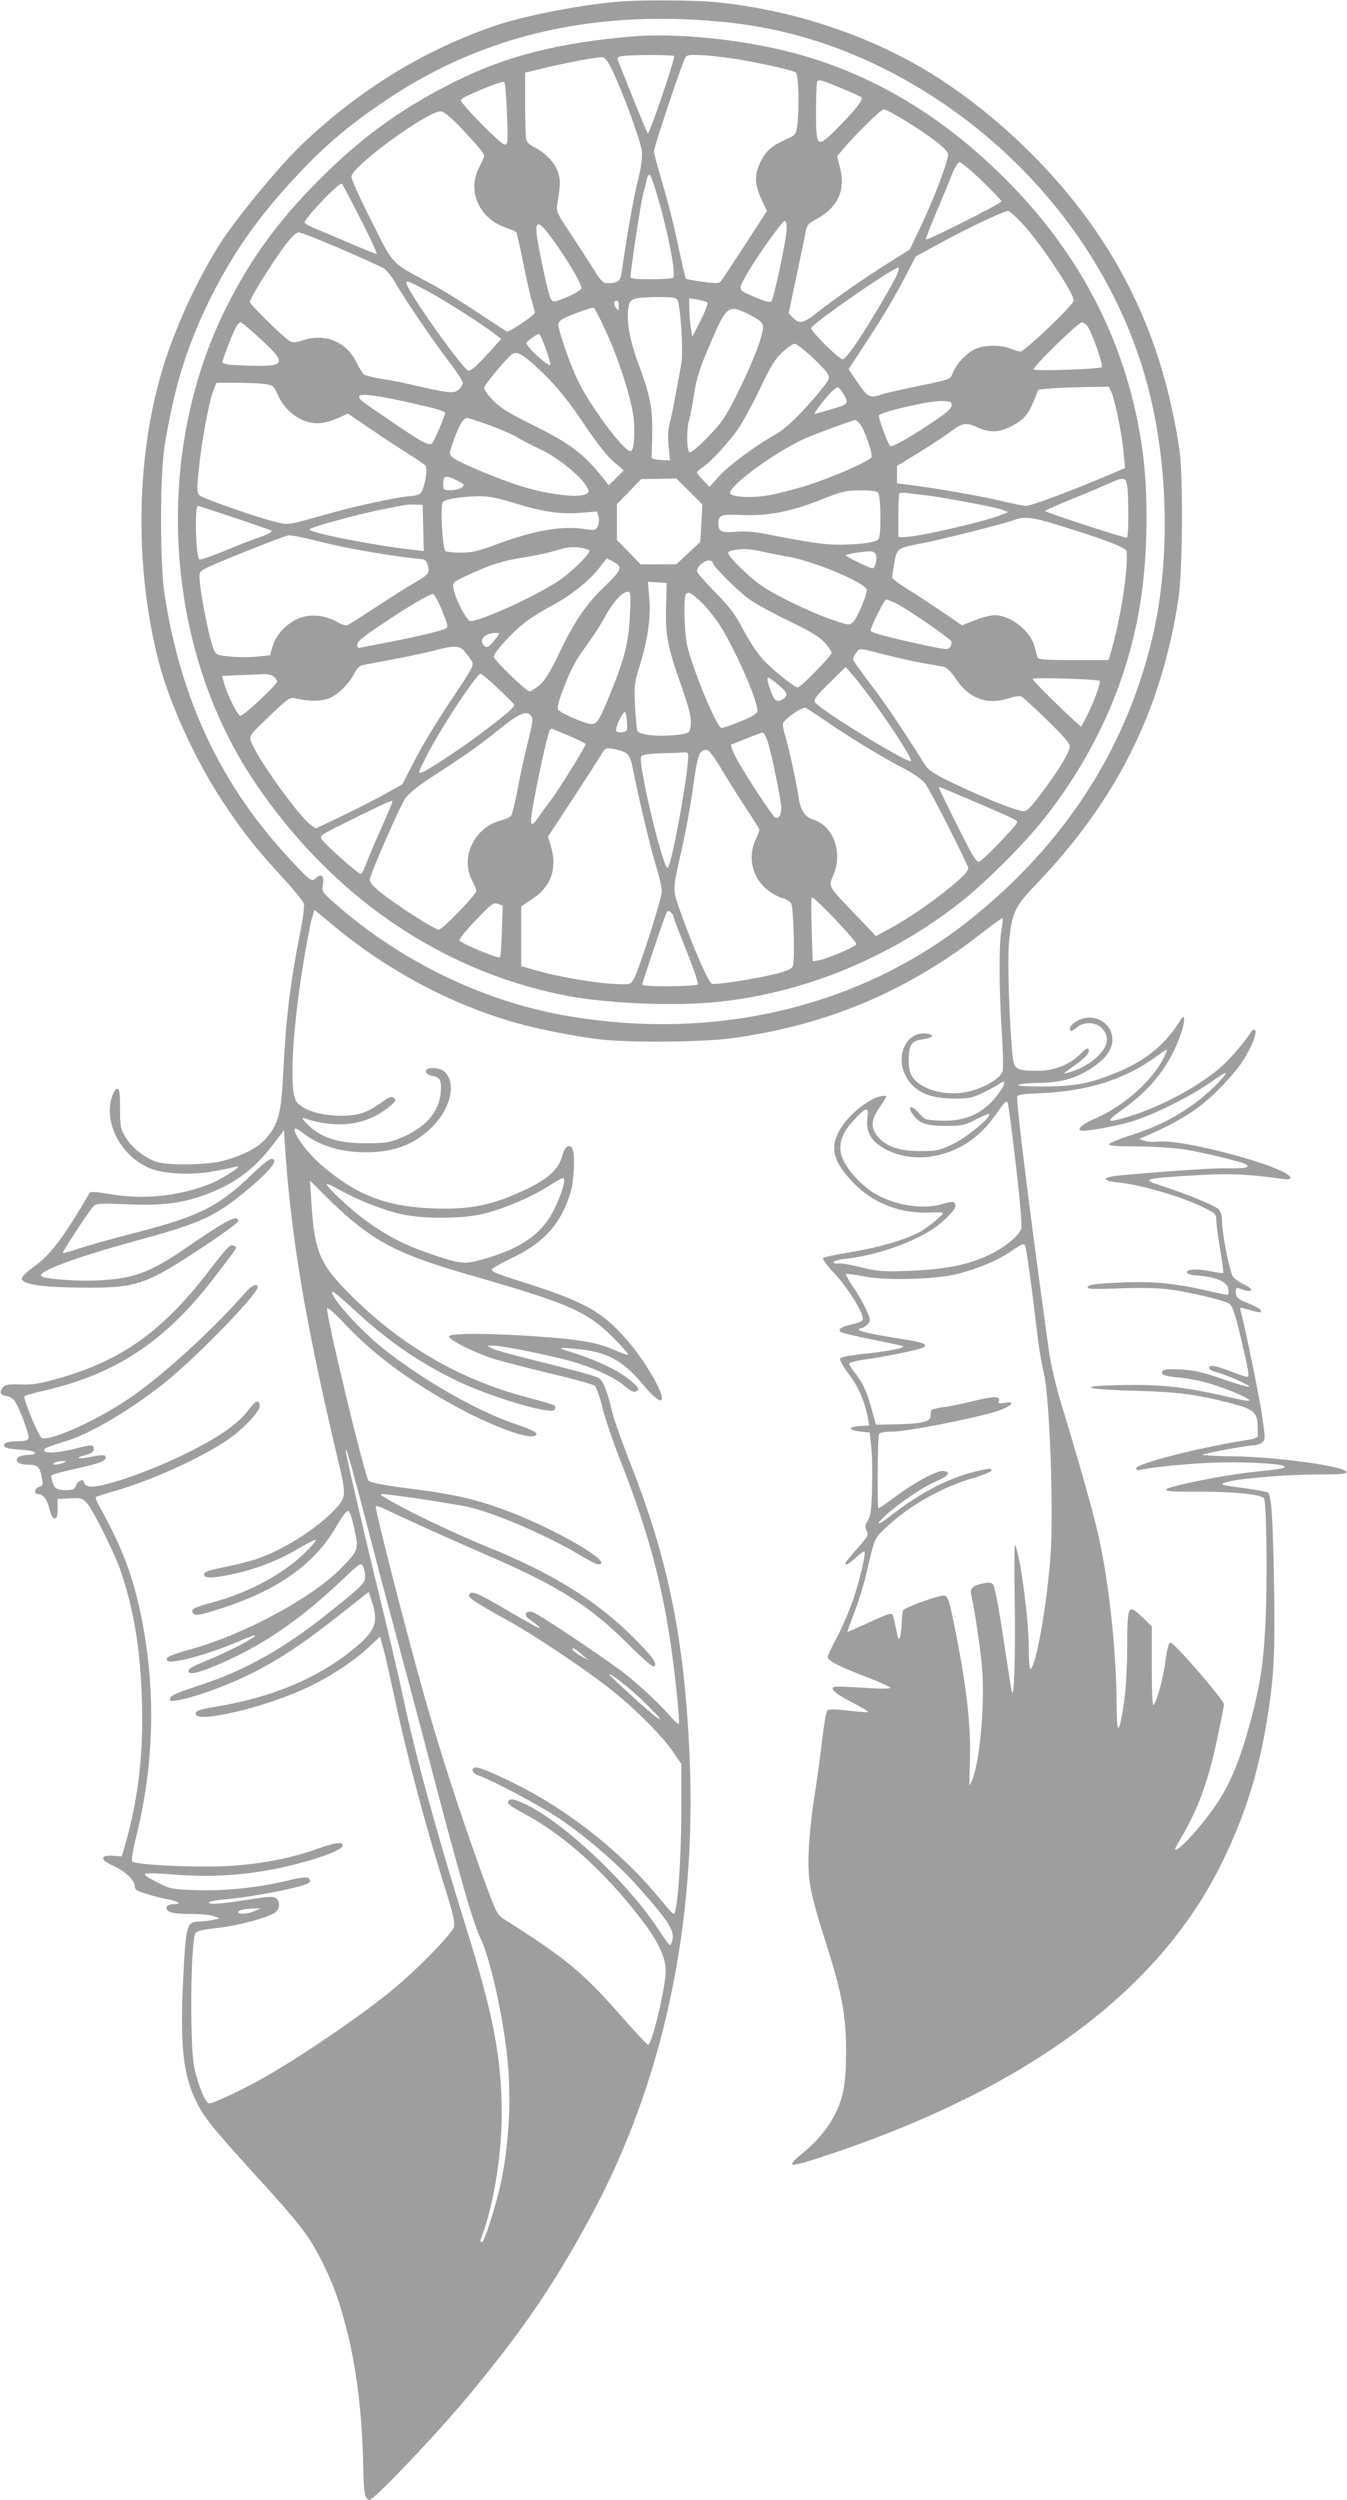
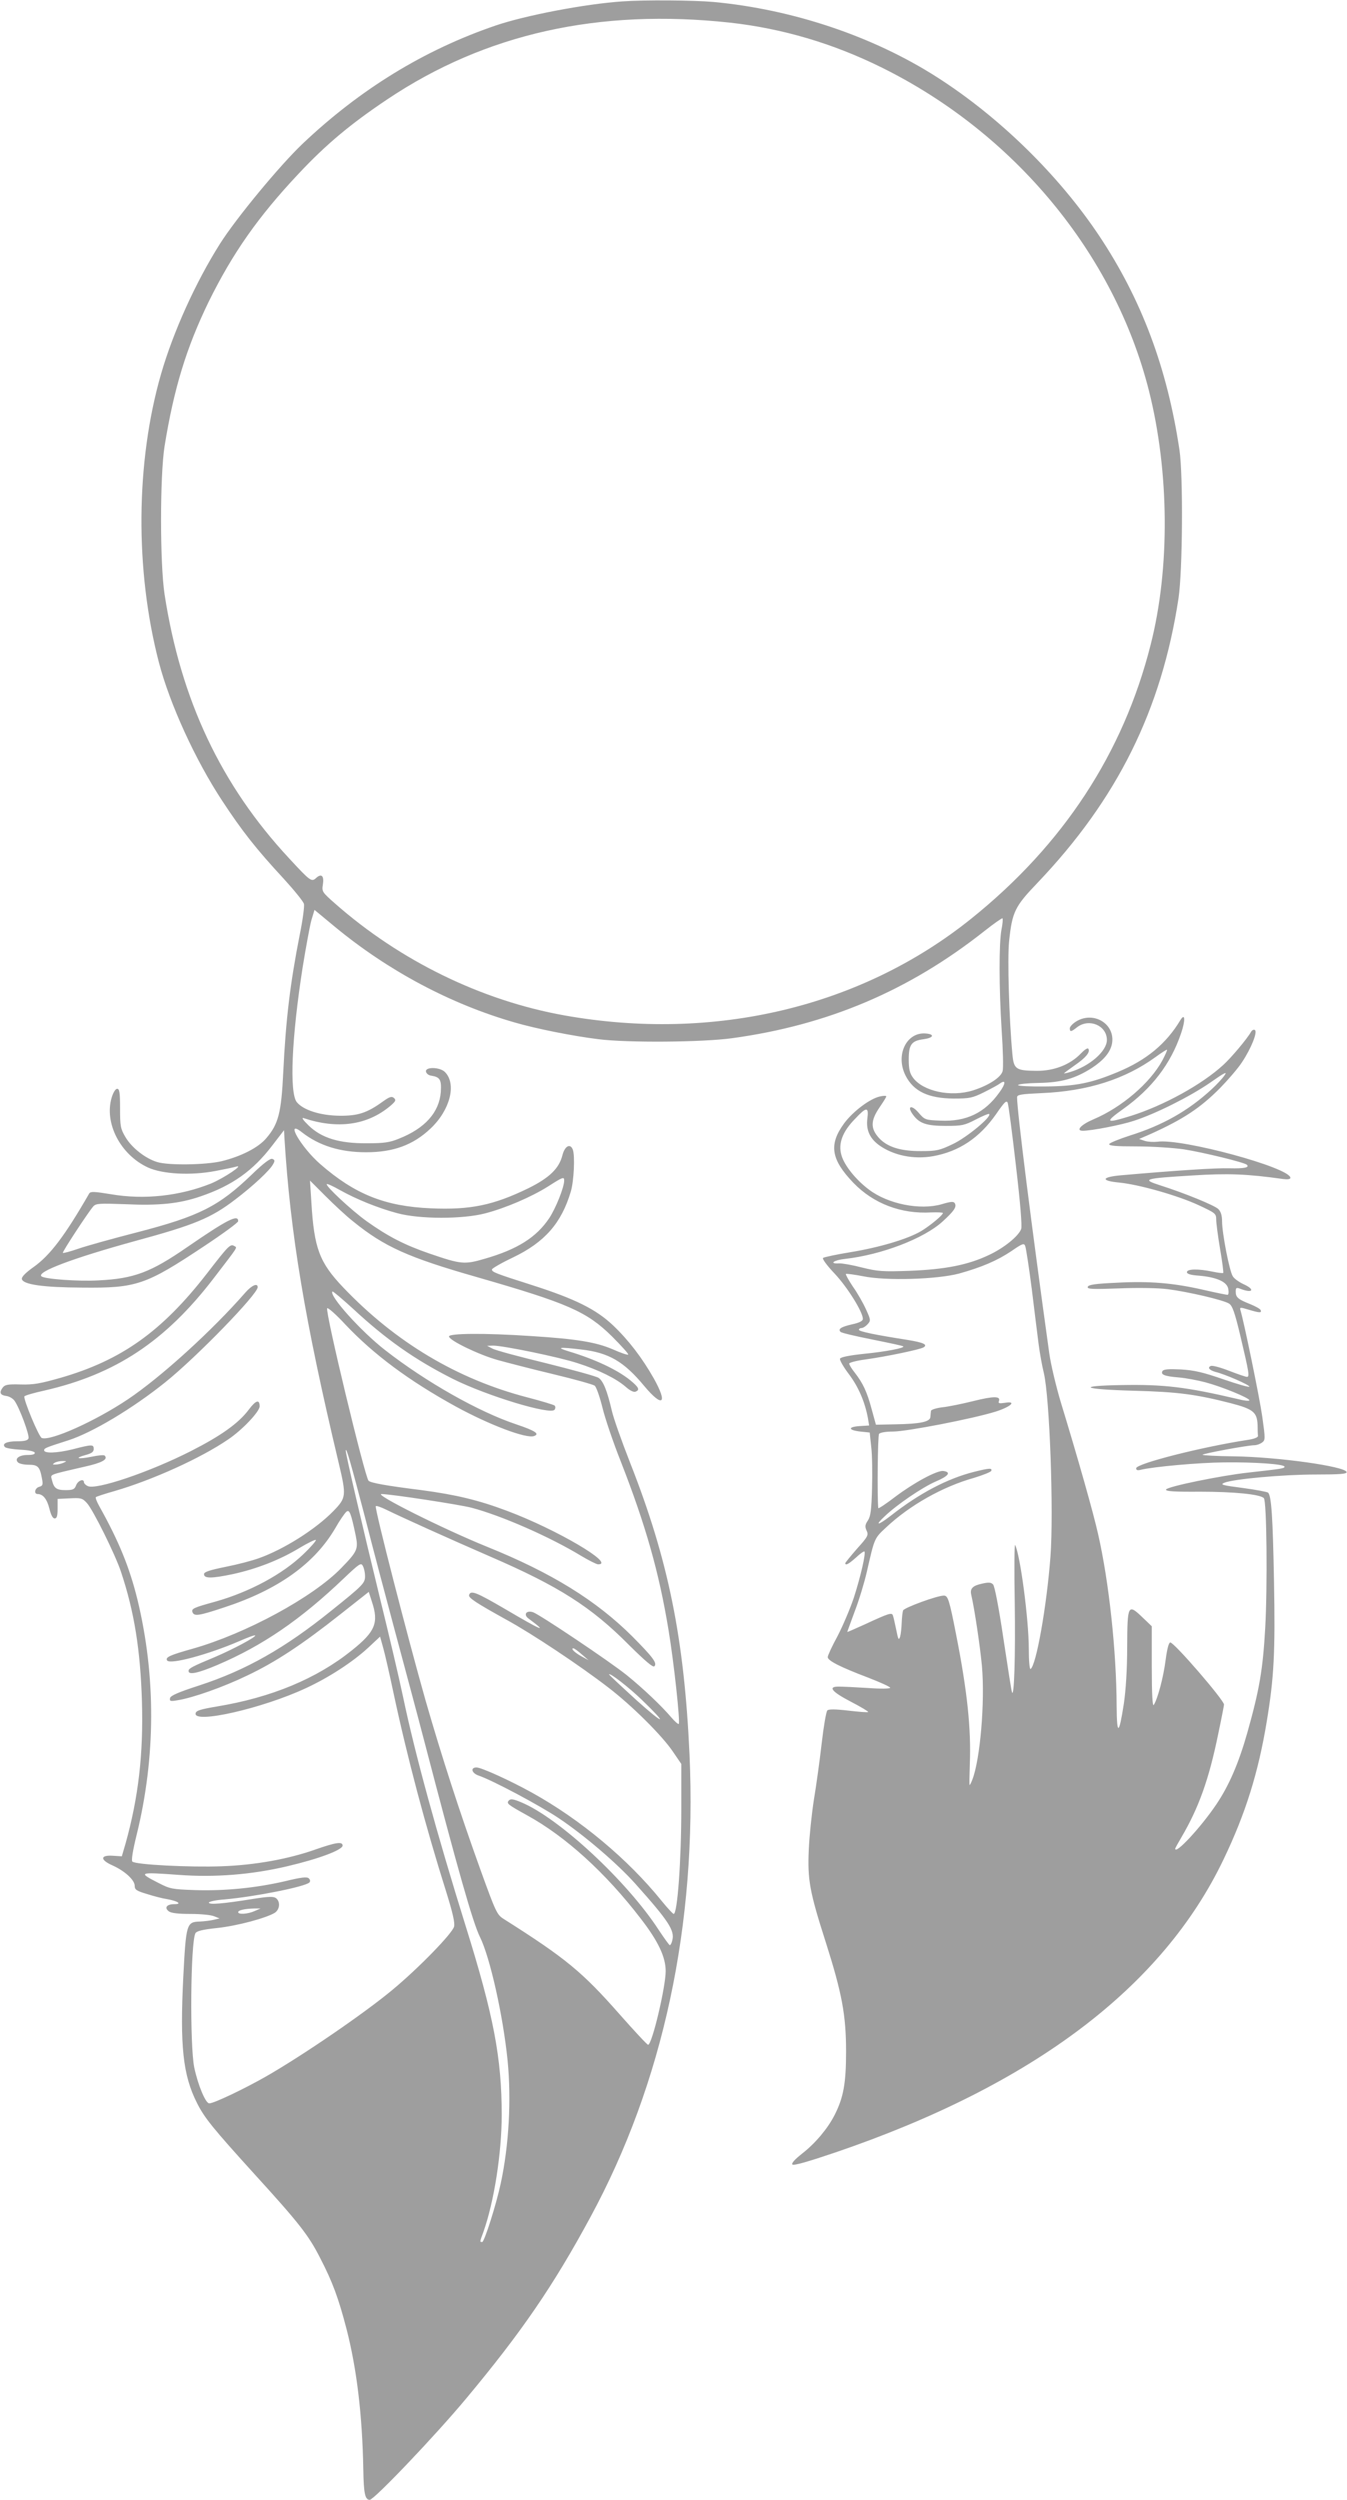
<svg xmlns="http://www.w3.org/2000/svg" version="1.0" width="690pt" height="1280pt" viewBox="0 0 690 1280" preserveAspectRatio="xMidYMid meet">
  <g transform="translate(0,1280) scale(0.1,-0.1)" fill="#9e9e9e" stroke="none">
    <path d="M3190 12793 c-193 -13 -500 -72 -652 -124 -366 -125 -695 -327 -990 -607 -118 -113 -338 -379 -421 -510 -124 -196 -239 -449 -302 -667 -130 -451 -134 -1004 -11 -1477 56 -214 187 -500 324 -708 103 -157 176 -249 314 -398 54 -59 101 -117 105 -130 3 -12 -6 -82 -21 -155 -50 -254 -72 -438 -85 -707 -10 -209 -25 -266 -87 -338 -41 -49 -131 -94 -230 -118 -82 -19 -271 -22 -329 -4 -60 18 -130 73 -162 127 -26 44 -28 56 -28 148 0 81 -3 100 -15 100 -8 0 -20 -18 -28 -45 -39 -131 45 -293 186 -358 75 -34 218 -42 345 -18 48 9 95 19 105 22 49 15 -62 -59 -127 -86 -160 -64 -342 -84 -512 -55 -86 14 -105 15 -112 4 -125 -217 -200 -316 -284 -376 -41 -29 -63 -51 -61 -62 5 -28 107 -43 308 -44 280 -3 326 13 627 213 95 63 173 120 173 127 1 37 -55 9 -260 -132 -188 -130 -273 -162 -455 -171 -106 -6 -279 7 -293 21 -24 23 162 93 482 181 302 82 387 117 511 212 91 69 178 150 194 181 10 17 9 22 -4 27 -10 4 -44 -21 -103 -78 -171 -165 -270 -215 -590 -298 -125 -32 -261 -70 -301 -84 -41 -14 -77 -24 -79 -21 -4 4 129 207 156 238 14 15 30 16 166 11 170 -8 276 3 383 40 162 55 269 131 368 261 l60 78 2 -39 c30 -490 104 -934 278 -1665 40 -169 39 -178 -28 -247 -90 -92 -252 -195 -382 -241 -33 -12 -109 -32 -170 -44 -80 -16 -110 -26 -110 -37 0 -23 38 -23 148 0 123 27 241 73 343 135 42 25 79 43 82 40 3 -3 -25 -36 -64 -73 -106 -102 -274 -193 -451 -243 -113 -31 -123 -36 -117 -54 9 -22 31 -19 161 24 278 91 464 224 571 407 22 39 48 76 56 83 16 14 24 -6 48 -121 14 -70 9 -82 -74 -167 -144 -149 -489 -336 -761 -413 -118 -33 -141 -44 -131 -60 14 -23 210 30 368 98 43 19 81 33 83 30 7 -7 -113 -71 -207 -111 -113 -47 -134 -58 -134 -70 -2 -23 47 -13 148 30 230 98 425 231 647 443 81 77 89 82 98 63 6 -11 11 -34 11 -51 0 -36 -9 -46 -170 -175 -240 -194 -440 -307 -679 -385 -108 -35 -147 -52 -150 -65 -3 -16 2 -17 38 -11 78 12 236 68 356 126 146 69 282 159 477 313 l147 116 16 -50 c36 -108 18 -153 -102 -249 -180 -145 -413 -242 -693 -288 -83 -14 -106 -21 -108 -35 -11 -55 342 25 565 129 117 54 240 134 319 207 l61 57 16 -58 c9 -31 32 -133 52 -227 72 -337 165 -687 272 -1026 32 -103 44 -155 39 -174 -9 -35 -182 -213 -316 -324 -144 -120 -457 -334 -645 -442 -112 -64 -269 -139 -293 -139 -19 0 -58 94 -77 184 -23 114 -19 639 6 687 6 11 35 19 112 27 103 11 251 51 295 78 25 17 29 55 7 74 -13 10 -35 10 -118 -3 -155 -25 -227 -31 -227 -19 0 5 35 13 78 16 158 14 414 65 437 87 5 6 5 13 -3 21 -9 9 -38 6 -124 -15 -148 -34 -307 -50 -459 -45 -116 4 -128 6 -186 36 -108 55 -104 57 101 42 186 -14 375 1 557 44 163 38 284 84 284 106 0 22 -36 16 -139 -20 -138 -49 -309 -80 -481 -86 -161 -6 -441 8 -457 24 -6 6 2 56 22 137 98 398 99 813 4 1205 -41 166 -95 298 -195 477 -13 23 -21 44 -18 47 3 3 45 17 95 31 196 57 443 169 582 264 72 48 162 143 162 170 0 37 -19 32 -55 -16 -52 -70 -142 -134 -295 -212 -214 -109 -490 -202 -531 -180 -11 5 -19 14 -19 19 0 21 -31 9 -40 -15 -8 -21 -16 -25 -54 -25 -47 0 -60 10 -70 52 -7 30 -23 24 167 68 91 20 122 38 103 57 -4 4 -34 1 -67 -6 -70 -14 -92 -8 -30 9 30 8 41 16 41 30 0 25 -7 25 -108 -1 -82 -20 -148 -22 -146 -4 1 10 11 14 124 50 124 40 329 163 495 296 159 127 475 452 475 488 0 23 -30 10 -62 -26 -171 -196 -433 -434 -603 -548 -167 -112 -397 -215 -441 -198 -15 5 -96 201 -89 213 3 5 49 18 103 30 363 83 619 252 866 574 131 171 122 156 106 166 -20 12 -29 3 -141 -142 -230 -296 -437 -443 -749 -533 -102 -29 -139 -36 -204 -34 -67 2 -81 -1 -93 -17 -18 -25 -12 -38 20 -42 15 -2 33 -13 41 -24 26 -36 78 -177 72 -193 -4 -11 -21 -15 -60 -15 -53 0 -78 -13 -60 -30 5 -5 40 -11 78 -13 42 -2 71 -8 74 -15 2 -8 -10 -12 -36 -12 -44 0 -69 -19 -50 -38 7 -7 31 -12 55 -12 47 0 57 -10 68 -71 6 -31 4 -37 -14 -42 -23 -6 -29 -37 -8 -37 27 0 48 -26 60 -75 8 -32 17 -50 27 -50 11 0 15 12 15 50 l0 50 63 3 c57 3 64 1 87 -24 31 -33 146 -265 175 -353 68 -204 99 -400 107 -661 8 -271 -18 -494 -84 -730 l-19 -65 -47 3 c-64 4 -65 -21 -2 -49 63 -28 115 -75 115 -105 0 -20 9 -26 63 -42 34 -11 80 -23 102 -26 56 -10 80 -26 38 -26 -39 0 -53 -18 -28 -37 13 -9 49 -13 111 -13 51 0 105 -5 121 -12 l28 -11 -30 -7 c-16 -4 -49 -8 -72 -9 -67 -2 -70 -11 -84 -281 -18 -356 -2 -506 70 -648 38 -76 81 -129 297 -367 226 -248 275 -311 333 -425 65 -125 95 -208 136 -365 53 -206 81 -443 86 -720 2 -123 9 -155 33 -155 22 0 336 329 495 520 281 337 443 572 634 925 374 689 548 1500 509 2371 -27 596 -109 998 -303 1491 -44 112 -87 233 -95 270 -24 103 -44 152 -68 168 -12 8 -133 41 -269 75 -136 33 -260 66 -275 75 l-27 14 31 1 c52 0 339 -59 433 -90 109 -35 198 -79 246 -121 20 -18 41 -29 50 -25 24 9 18 22 -27 59 -67 54 -180 107 -313 147 -69 21 -54 24 63 10 140 -16 218 -61 323 -188 94 -112 121 -90 48 40 -60 106 -130 197 -209 272 -87 82 -193 135 -415 206 -192 61 -205 67 -205 80 0 5 48 33 107 61 163 78 249 176 297 338 16 54 22 184 10 215 -13 33 -41 18 -53 -29 -17 -68 -67 -116 -174 -169 -179 -87 -297 -112 -500 -103 -234 10 -388 71 -566 226 -99 86 -185 235 -94 163 87 -68 195 -102 328 -102 140 0 241 37 330 121 101 95 135 229 74 290 -26 26 -102 27 -97 2 2 -10 14 -20 28 -21 44 -7 52 -21 48 -83 -8 -105 -81 -187 -216 -240 -46 -19 -77 -23 -162 -23 -143 -1 -233 27 -299 91 -28 27 -38 42 -26 38 174 -58 326 -37 444 62 28 24 31 30 19 41 -12 10 -23 6 -58 -19 -79 -57 -126 -73 -220 -72 -99 1 -187 29 -220 70 -38 49 -26 330 30 688 17 105 37 214 45 243 l16 53 105 -87 c274 -226 592 -395 919 -489 113 -33 300 -70 430 -86 148 -19 533 -16 685 5 490 67 906 243 1293 549 48 38 90 67 92 65 3 -3 1 -29 -5 -58 -13 -70 -13 -293 1 -516 7 -100 9 -193 5 -208 -8 -32 -70 -73 -151 -99 -114 -36 -258 -5 -309 66 -16 22 -21 44 -21 92 0 77 14 96 77 104 50 7 57 25 12 29 -100 10 -159 -110 -105 -216 41 -80 116 -116 246 -117 82 0 96 3 155 32 36 18 73 38 82 45 32 23 30 -1 -3 -46 -75 -105 -170 -150 -301 -144 -79 3 -81 4 -113 41 -37 43 -61 33 -28 -11 33 -45 69 -57 169 -57 83 0 95 3 153 33 35 18 66 31 68 28 14 -14 -116 -121 -186 -154 -67 -32 -83 -36 -160 -36 -108 -1 -178 21 -221 70 -41 47 -40 87 5 153 19 28 35 53 35 57 0 4 -14 4 -31 0 -51 -10 -139 -76 -185 -138 -79 -108 -68 -184 47 -304 103 -107 245 -161 399 -152 33 1 60 0 60 -3 0 -11 -67 -66 -112 -93 -68 -40 -212 -83 -358 -107 -74 -12 -139 -26 -144 -30 -5 -5 21 -40 60 -81 65 -69 144 -196 144 -231 0 -11 -18 -20 -55 -28 -57 -13 -74 -24 -59 -39 5 -5 78 -22 163 -39 85 -17 156 -32 158 -35 8 -8 -88 -27 -201 -38 -76 -8 -120 -17 -123 -25 -3 -7 18 -43 46 -80 49 -65 82 -143 97 -225 l6 -37 -48 -3 c-62 -4 -60 -21 3 -28 l48 -5 8 -75 c5 -41 6 -136 4 -211 -3 -110 -7 -142 -21 -164 -15 -22 -16 -32 -7 -52 11 -23 7 -31 -49 -93 -33 -38 -60 -71 -60 -74 0 -14 18 -4 55 29 21 20 40 33 43 31 8 -9 -19 -127 -54 -236 -19 -57 -57 -146 -84 -198 -28 -51 -50 -99 -50 -107 0 -18 62 -50 207 -105 62 -24 113 -47 113 -52 0 -5 -49 -6 -115 -1 -63 4 -129 7 -147 7 -60 1 -38 -26 60 -77 52 -27 92 -51 89 -53 -2 -3 -48 1 -101 7 -68 8 -101 8 -108 1 -6 -6 -19 -82 -29 -169 -10 -88 -28 -218 -40 -289 -11 -71 -23 -185 -26 -254 -7 -155 4 -216 87 -475 83 -261 104 -373 104 -560 0 -161 -13 -235 -59 -325 -35 -69 -99 -145 -166 -197 -38 -30 -56 -50 -50 -56 7 -7 85 16 221 62 1012 345 1675 846 1988 1501 112 233 178 444 221 706 37 222 44 356 37 718 -6 324 -13 436 -30 453 -4 4 -62 15 -129 24 -107 14 -119 17 -95 27 47 19 301 42 468 42 125 0 161 3 158 13 -10 29 -352 77 -577 80 -89 1 -161 5 -161 8 0 6 232 49 266 49 11 0 28 6 38 13 18 13 18 18 2 133 -14 99 -94 487 -112 546 -4 15 -1 15 42 2 57 -17 67 -17 62 -3 -2 7 -26 20 -53 31 -63 25 -75 35 -75 64 0 21 3 23 26 14 63 -24 74 -2 13 25 -23 11 -47 28 -54 40 -17 25 -55 221 -55 281 0 30 -6 50 -19 63 -19 19 -173 82 -299 122 -96 31 -82 35 162 50 187 12 284 8 469 -18 23 -3 37 -1 37 6 0 52 -557 203 -681 185 -19 -2 -47 -1 -64 4 l-30 10 60 26 c166 75 254 133 355 235 41 42 92 101 112 132 48 72 81 156 66 165 -6 4 -15 -1 -20 -10 -19 -34 -101 -132 -142 -169 -109 -100 -305 -208 -474 -261 -129 -40 -136 -34 -38 36 146 104 243 230 296 387 23 67 21 108 -4 67 -72 -120 -173 -204 -320 -265 -136 -57 -216 -73 -371 -74 -79 -1 -140 2 -140 7 0 5 47 10 105 11 117 2 187 22 272 76 61 40 95 80 104 124 19 101 -93 170 -183 115 -18 -11 -33 -27 -33 -35 0 -20 7 -19 37 5 62 48 153 9 153 -65 0 -58 -90 -136 -191 -165 -16 -5 -29 -7 -29 -6 0 1 25 20 55 41 57 39 81 68 70 85 -4 6 -21 -6 -39 -25 -54 -56 -136 -89 -227 -88 -105 1 -116 8 -123 85 -17 181 -26 490 -17 578 16 151 29 178 145 299 410 430 636 886 723 1458 21 142 24 625 5 758 -63 421 -194 771 -411 1097 -208 312 -513 610 -833 814 -326 208 -736 346 -1143 384 -100 9 -355 11 -465 3z m550 -109 c268 -30 526 -106 775 -229 681 -336 1193 -955 1370 -1654 105 -415 109 -912 9 -1303 -140 -554 -448 -1024 -919 -1402 -564 -453 -1317 -632 -2085 -495 -424 76 -840 279 -1173 572 -67 59 -69 62 -63 98 7 44 -7 58 -34 34 -24 -22 -29 -19 -139 100 -349 375 -555 812 -638 1352 -24 158 -24 606 0 758 48 297 112 505 226 740 123 249 253 435 462 657 139 148 264 253 454 380 502 336 1083 465 1755 392z m2214 -5314 c-63 -116 -208 -240 -352 -301 -64 -27 -94 -59 -55 -59 43 0 199 30 261 51 112 36 287 124 389 194 77 54 92 61 75 38 -11 -16 -41 -48 -65 -70 -119 -110 -251 -185 -421 -238 -55 -18 -102 -37 -104 -43 -3 -9 36 -12 138 -12 79 0 188 -7 244 -15 97 -15 311 -67 323 -79 15 -14 -13 -20 -90 -18 -70 2 -270 -11 -556 -36 -99 -9 -104 -28 -9 -37 103 -10 303 -67 408 -116 86 -40 90 -43 90 -74 0 -18 9 -86 20 -151 11 -64 18 -119 16 -122 -3 -2 -28 1 -56 7 -72 15 -130 14 -130 -3 0 -9 19 -15 63 -18 91 -8 144 -32 149 -69 3 -16 1 -29 -4 -29 -5 0 -60 11 -121 25 -156 36 -278 46 -446 37 -111 -5 -145 -10 -149 -21 -4 -12 21 -13 162 -8 95 4 202 2 247 -4 104 -13 288 -56 315 -74 17 -11 29 -45 57 -162 46 -195 49 -213 34 -213 -6 0 -47 14 -91 31 -43 17 -85 28 -93 25 -20 -8 -8 -22 24 -31 47 -11 173 -66 173 -75 0 -5 -59 12 -132 37 -104 36 -150 47 -219 51 -62 3 -88 1 -94 -8 -11 -18 9 -27 83 -33 37 -3 99 -15 137 -25 83 -22 225 -80 225 -92 0 -5 -28 -2 -62 7 -261 61 -374 75 -593 71 -237 -4 -200 -22 62 -29 226 -6 318 -18 498 -64 115 -30 134 -46 137 -111 0 -24 1 -50 2 -56 1 -8 -20 -16 -54 -21 -230 -35 -570 -121 -570 -145 0 -10 7 -12 23 -8 65 16 299 37 427 38 159 2 310 -9 310 -22 0 -9 -14 -11 -185 -30 -138 -15 -418 -72 -422 -87 -3 -9 41 -12 174 -11 172 0 308 -13 327 -33 15 -14 19 -451 7 -666 -12 -211 -29 -312 -91 -533 -45 -159 -95 -274 -160 -370 -79 -117 -210 -258 -210 -226 0 3 14 28 31 57 90 153 142 299 189 529 17 80 30 148 30 152 0 23 -255 318 -275 318 -8 0 -16 -30 -24 -89 -11 -88 -41 -201 -61 -231 -6 -10 -10 53 -10 194 l0 209 -46 44 c-76 73 -79 68 -80 -147 0 -118 -7 -224 -17 -293 -25 -162 -36 -166 -37 -12 -1 279 -39 635 -95 880 -24 108 -103 387 -191 675 -24 80 -51 193 -59 250 -92 660 -165 1241 -165 1311 0 14 18 17 128 22 234 10 425 71 582 185 30 22 57 39 58 37 2 -2 -9 -27 -24 -55z m-750 -538 c23 -195 32 -310 27 -325 -14 -37 -88 -97 -165 -133 -107 -51 -225 -74 -406 -81 -140 -5 -164 -3 -245 17 -50 13 -102 22 -117 21 -54 -3 -27 17 31 23 187 21 403 104 499 191 59 54 74 75 63 94 -6 10 -20 9 -67 -5 -110 -32 -276 1 -373 75 -67 50 -127 125 -141 177 -17 59 6 120 70 185 59 63 71 63 63 1 -7 -58 12 -100 59 -135 73 -53 178 -75 278 -57 133 24 238 94 323 216 42 61 53 72 59 57 4 -10 23 -154 42 -321z m-2314 -77 c0 -34 -43 -142 -77 -193 -65 -97 -162 -159 -329 -207 -105 -31 -122 -29 -283 26 -128 44 -212 87 -323 166 -78 56 -213 182 -204 190 2 3 33 -11 68 -31 86 -48 196 -92 293 -118 114 -31 335 -31 450 -1 107 28 236 84 321 137 78 50 84 52 84 31z m-1080 -210 c159 -129 282 -184 632 -284 466 -134 563 -176 692 -303 49 -49 87 -91 84 -94 -4 -3 -39 9 -79 27 -87 37 -184 53 -419 68 -238 16 -420 14 -420 -2 0 -20 153 -94 250 -121 47 -13 174 -46 283 -72 109 -26 205 -53 213 -59 8 -5 26 -56 40 -112 13 -55 56 -181 95 -279 127 -325 195 -566 243 -857 28 -166 61 -475 53 -484 -3 -3 -20 12 -38 33 -50 59 -146 150 -229 217 -87 70 -448 312 -480 322 -35 11 -50 -13 -22 -33 104 -77 68 -62 -122 50 -146 85 -175 97 -183 71 -5 -14 35 -40 190 -126 129 -70 377 -235 521 -346 122 -93 281 -251 335 -333 l41 -60 0 -227 c0 -271 -20 -541 -39 -541 -4 0 -32 30 -62 67 -172 213 -415 416 -664 554 -112 62 -259 129 -284 129 -33 0 -25 -30 12 -42 72 -25 309 -151 408 -217 132 -88 301 -233 394 -337 170 -190 202 -239 189 -289 -3 -14 -9 -25 -13 -25 -3 0 -28 35 -56 77 -162 250 -512 575 -706 655 -38 16 -53 18 -61 10 -16 -16 -9 -21 92 -77 197 -108 403 -295 583 -530 89 -115 127 -196 127 -268 0 -81 -70 -377 -90 -377 -5 0 -70 70 -146 156 -192 218 -276 287 -595 489 -33 21 -40 36 -116 246 -107 297 -198 577 -283 872 -90 317 -263 988 -255 995 3 3 27 -5 53 -18 95 -46 312 -144 535 -241 349 -151 516 -257 710 -453 84 -83 122 -115 129 -108 16 16 -8 47 -113 153 -185 184 -412 325 -744 459 -227 92 -584 271 -540 270 52 -1 398 -54 460 -70 155 -41 401 -149 561 -246 40 -24 80 -44 88 -44 92 0 -215 180 -467 274 -146 55 -264 83 -438 106 -183 23 -260 37 -271 48 -19 19 -223 866 -212 883 3 6 46 -32 95 -85 144 -152 324 -286 564 -418 172 -94 362 -166 401 -151 30 11 6 27 -92 60 -192 64 -462 217 -670 379 -125 97 -290 281 -271 301 3 2 49 -37 104 -87 170 -158 318 -262 512 -360 176 -88 504 -187 522 -158 5 7 5 16 0 21 -4 4 -67 23 -140 42 -358 93 -675 282 -942 562 -123 129 -150 201 -164 438 l-7 110 79 -79 c43 -43 107 -103 143 -131z m3475 -343 c13 -108 29 -235 35 -282 6 -47 18 -114 27 -150 30 -125 51 -712 34 -940 -19 -253 -73 -558 -102 -576 -5 -3 -9 43 -9 103 0 151 -44 482 -70 532 -4 7 -5 -126 -2 -296 4 -269 -3 -490 -14 -458 -3 6 -22 130 -44 275 -24 162 -45 269 -53 277 -10 11 -23 12 -57 4 -47 -10 -62 -25 -55 -56 18 -78 46 -269 55 -366 16 -184 -9 -478 -49 -581 -6 -16 -12 -28 -14 -28 -2 0 -1 49 1 109 7 178 -13 372 -70 660 -35 179 -42 201 -63 201 -35 0 -203 -62 -209 -76 -3 -9 -6 -37 -7 -62 -1 -26 -4 -58 -8 -72 -7 -21 -10 -16 -20 35 -7 33 -14 66 -17 73 -5 17 -22 11 -141 -44 -51 -23 -93 -42 -93 -40 0 1 18 49 39 107 22 57 49 147 61 199 40 175 38 172 98 228 121 114 291 210 452 255 46 14 86 30 88 36 5 15 -10 14 -87 -5 -139 -35 -281 -110 -428 -225 -67 -52 -85 -53 -30 -2 63 60 193 148 260 177 66 28 81 48 40 54 -31 5 -150 -59 -247 -132 -47 -36 -86 -62 -87 -58 -6 54 -3 370 4 380 6 7 34 12 72 12 70 0 410 66 525 102 79 25 111 56 47 45 -28 -4 -35 -3 -30 9 10 26 -27 26 -131 0 -57 -14 -129 -29 -160 -32 -31 -4 -56 -12 -57 -18 -1 -6 -2 -20 -3 -31 -1 -25 -51 -36 -180 -38 l-99 -2 -22 80 c-24 90 -45 133 -86 186 -16 20 -29 41 -29 47 0 5 37 15 83 21 108 15 280 51 298 62 23 14 -1 25 -81 38 -160 25 -250 43 -250 52 0 5 6 9 13 9 8 0 22 9 31 19 17 19 17 22 -8 77 -14 31 -44 84 -67 116 -22 33 -38 62 -36 65 3 2 43 -3 89 -12 117 -24 379 -16 491 14 115 32 195 66 268 115 58 40 65 42 71 25 4 -11 19 -108 33 -217z m-3415 -1172 c37 -146 105 -402 150 -570 45 -168 114 -424 152 -570 172 -659 250 -935 287 -1009 51 -103 118 -402 141 -630 20 -201 7 -437 -35 -631 -23 -108 -84 -300 -95 -300 -13 0 -13 0 6 51 55 155 94 404 94 600 0 291 -41 507 -184 965 -149 478 -260 883 -321 1174 -20 96 -73 321 -117 500 -96 394 -178 747 -177 763 2 21 28 -72 99 -343z m-1545 280 c-11 -5 -29 -9 -40 -9 -17 -1 -17 1 -5 9 8 5 26 9 40 9 23 0 23 -1 5 -9z m2655 -981 l35 -30 -33 18 c-36 19 -61 43 -45 43 5 0 24 -14 43 -31z m308 -233 c136 -131 118 -132 -26 -3 -78 71 -142 131 -142 133 0 13 103 -67 168 -130z m-1983 -1081 c-35 -16 -85 -19 -85 -6 0 10 34 18 85 19 l30 0 -30 -13z" />
-     <path d="M3235 12613 c-375 -32 -640 -100 -899 -228 -259 -129 -456 -267 -660 -465 -235 -228 -388 -434 -520 -700 -375 -755 -314 -1739 149 -2425 390 -579 943 -961 1579 -1090 216 -44 574 -59 804 -34 443 48 882 231 1242 517 121 96 314 289 412 412 264 331 433 706 498 1105 40 243 44 564 11 800 -74 512 -296 960 -665 1342 -340 352 -719 580 -1145 688 -261 66 -585 97 -806 78z m218 -100 c7 -12 -129 -408 -135 -397 -5 7 -81 194 -155 381 -3 7 7 13 24 16 51 7 262 7 266 0z m336 -18 c148 -27 276 -56 288 -67 14 -11 18 -187 7 -272 -7 -46 -8 -48 -63 -72 -66 -30 -96 -56 -122 -106 -35 -69 -35 -118 -1 -193 l31 -65 -109 -168 c-60 -92 -115 -176 -123 -186 -13 -19 -19 -19 -96 -9 -45 6 -84 13 -87 16 -3 3 -21 79 -40 169 -18 90 -54 231 -79 314 -25 84 -45 159 -45 168 0 25 148 467 162 484 10 12 30 13 107 8 51 -4 128 -14 170 -21z m-655 -50 c57 -117 149 -370 154 -420 3 -34 -4 -85 -22 -155 -22 -90 -57 -289 -81 -461 -6 -49 -18 -59 -75 -59 -21 0 -34 13 -70 73 -25 39 -78 121 -118 182 -66 98 -73 113 -68 145 18 107 18 131 2 175 -18 47 -67 96 -121 122 -19 9 -36 25 -39 37 -3 12 -6 94 -6 182 l0 162 88 21 c117 29 282 60 307 58 14 -1 29 -20 49 -62z m-537 -229 c6 -149 5 -156 -13 -156 -19 0 -224 209 -224 228 0 13 214 102 223 92 5 -4 11 -78 14 -164z m1709 134 c54 -22 102 -44 107 -49 11 -11 -40 -75 -135 -169 -93 -91 -98 -87 -98 97 0 81 3 151 7 154 10 11 16 9 119 -33z m328 -166 c129 -79 215 -145 222 -171 7 -25 -72 -233 -151 -397 l-45 -94 -107 -67 c-121 -76 -277 -184 -369 -257 -69 -54 -91 -58 -122 -25 l-22 23 39 185 c21 101 43 204 47 228 8 39 14 47 54 68 111 59 153 148 123 264 l-15 59 27 32 c65 78 197 208 212 208 9 0 57 -25 107 -56z m-2280 -31 c91 -97 126 -138 126 -151 0 -6 -11 -32 -25 -58 -64 -121 -1 -264 137 -310 26 -8 50 -19 53 -24 3 -5 19 -75 35 -155 16 -81 36 -169 45 -198 8 -28 15 -53 15 -57 0 -13 -131 -102 -143 -97 -6 2 -75 47 -152 98 -77 52 -186 119 -243 149 -203 109 -184 89 -299 318 -57 112 -103 214 -103 227 0 51 386 334 457 335 15 0 47 -26 97 -77z m2676 -279 c55 -53 100 -100 100 -105 0 -10 -380 -202 -387 -195 -2 2 22 66 55 142 32 77 69 165 81 197 13 31 29 57 37 57 7 0 59 -43 114 -96z m-1656 -100 c52 -180 90 -385 74 -396 -7 -4 -59 -8 -115 -8 -80 0 -103 3 -103 13 0 34 51 368 63 417 8 30 18 68 21 84 4 17 11 25 16 20 5 -5 25 -64 44 -130z m-1528 -94 c51 -99 88 -180 83 -180 -5 0 -55 20 -112 44 -56 24 -137 58 -179 76 -43 17 -78 35 -78 40 0 21 168 199 190 200 3 0 46 -81 96 -180z m3389 -23 c89 -93 265 -356 265 -396 0 -22 -251 -261 -273 -261 -8 0 -31 7 -50 15 -51 21 -140 19 -186 -4 -44 -23 -91 -74 -110 -119 -15 -37 -6 -33 -193 -72 -82 -17 -160 -35 -174 -40 -55 -21 -70 -14 -120 60 l-47 70 90 137 c97 149 147 233 212 359 l42 81 92 50 c168 93 354 181 382 183 5 0 37 -28 70 -63z m-1205 -27 c0 -50 -66 -360 -79 -373 -7 -7 -32 -1 -73 17 -101 43 -98 37 -60 109 41 77 189 287 202 287 6 0 10 -18 10 -40z m-1198 -57 c81 -112 150 -231 146 -249 -2 -8 -34 -29 -73 -45 -62 -26 -71 -27 -81 -14 -11 14 -37 126 -68 290 -22 122 -2 127 76 18z m-1087 -47 c107 -46 206 -91 220 -100 15 -10 38 -38 53 -63 57 -97 203 -312 276 -407 42 -54 76 -107 76 -116 0 -9 -9 -25 -20 -35 -23 -21 -53 -18 -210 18 -58 14 -141 31 -185 37 -44 7 -85 18 -92 24 -7 6 -25 36 -40 66 -52 102 -161 145 -273 107 -33 -11 -50 -12 -64 -5 -30 16 -206 189 -206 202 0 18 114 201 176 284 36 48 61 72 75 72 11 0 107 -38 214 -84z m2850 -132 c-20 -49 -167 -294 -222 -371 -25 -35 -50 -63 -56 -63 -21 1 -169 149 -162 161 21 33 420 309 447 309 5 0 1 -16 -7 -36z m-2406 -84 c90 -48 298 -181 352 -225 l26 -21 -76 -84 c-55 -59 -82 -82 -93 -77 -30 11 -289 374 -314 440 -9 25 1 22 105 -33z m1280 -44 c16 -19 32 -262 22 -322 -31 -174 -52 -284 -62 -318 -7 -25 -8 -68 -4 -112 l7 -72 -49 3 c-44 3 -48 6 -45 27 1 13 3 68 3 123 2 117 -14 191 -71 343 -43 114 -63 222 -51 287 8 47 20 52 152 54 63 1 90 -3 98 -13z m154 -15 c5 -5 -11 -46 -34 -92 l-43 -84 -7 45 c-4 25 -8 69 -8 99 l-1 54 43 -7 c23 -4 46 -11 50 -15z m-453 -18 c-1 -27 -1 -27 -15 -9 -14 19 -12 36 6 36 5 0 9 -12 9 -27z m-75 -111 c74 -155 145 -379 152 -477 6 -85 -1 -155 -17 -155 -37 0 -214 240 -276 374 -39 85 -94 245 -94 273 0 12 11 25 28 33 51 24 147 58 154 54 4 -3 28 -48 53 -102z m746 66 c47 -24 65 -39 67 -56 6 -37 -45 -173 -124 -333 -68 -137 -84 -160 -158 -237 -51 -52 -87 -82 -94 -78 -15 9 -16 118 -2 166 6 19 17 80 26 135 12 77 29 132 75 238 92 217 98 221 210 165z m-2505 -125 c137 -127 129 -142 -68 -135 -100 3 -128 7 -128 18 0 16 55 156 72 184 7 11 17 20 21 20 5 0 51 -39 103 -87z m4236 65 c25 -39 81 -200 72 -208 -11 -10 -340 -21 -349 -12 -9 10 226 239 246 241 9 0 23 -9 31 -21z m-2777 -112 c15 -41 26 -79 24 -85 -2 -6 -32 15 -67 47 -37 34 -59 61 -55 68 10 13 55 44 64 44 4 0 19 -33 34 -74z m1360 -40 c39 -35 76 -75 84 -89 13 -25 11 -29 -42 -94 -93 -112 -169 -186 -222 -216 -102 -57 -238 -157 -289 -213 l-52 -57 -32 34 c-18 19 -32 37 -32 40 0 4 11 14 24 22 47 31 150 143 194 211 24 38 74 129 109 204 51 107 74 144 111 179 26 23 54 43 62 43 9 0 47 -29 85 -64z m-1359 -101 c64 -64 120 -134 192 -241 65 -97 120 -168 154 -197 l53 -46 -38 -38 -39 -38 -19 25 c-108 137 -174 187 -376 287 -121 60 -162 86 -198 124 -25 26 -45 54 -45 62 0 16 121 161 147 176 27 14 65 -12 169 -114z m-1441 -41 c44 -7 48 -10 67 -53 27 -64 82 -117 141 -137 56 -19 101 -14 172 17 l47 21 117 -79 c64 -44 151 -101 193 -127 42 -26 81 -53 87 -60 15 -17 -6 -127 -27 -143 -9 -7 -29 -13 -45 -13 -43 0 -260 -45 -390 -81 -254 -71 -235 -68 -300 -53 -96 23 -378 121 -395 138 -14 13 -14 30 -3 138 13 135 53 350 76 404 l14 34 99 0 c55 0 121 -3 147 -6z m2969 -57 c25 -44 21 -48 -64 -72 -30 -9 -64 -19 -75 -22 -17 -5 -16 -1 9 33 43 58 89 105 99 101 5 -1 19 -20 31 -40z m1371 10 c19 -47 54 -221 61 -310 l7 -74 -114 -48 c-189 -79 -367 -145 -393 -145 -14 0 -71 11 -128 25 -102 25 -344 67 -468 82 l-65 8 0 45 0 44 117 72 c64 39 137 88 163 108 55 41 76 44 136 16 59 -26 105 -25 165 5 66 33 90 60 119 131 l24 59 63 6 c35 3 116 6 181 7 l118 2 14 -33z m-3596 -49 c136 -30 181 -43 181 -53 0 -14 -55 -142 -66 -154 -15 -17 -50 2 -224 121 -144 98 -150 102 -150 118 0 17 89 7 259 -32z m2776 -13 c0 -13 -23 -36 -70 -68 -121 -83 -236 -150 -245 -141 -14 16 -62 144 -57 157 5 17 261 76 322 74 43 -2 50 -5 50 -22z m-2371 -101 c55 -20 122 -49 147 -64 25 -16 80 -44 120 -62 80 -37 203 -135 232 -186 17 -30 17 -31 -2 -42 -43 -23 -216 1 -361 50 -120 40 -302 118 -323 139 -17 17 -17 20 9 92 27 74 48 109 67 109 5 0 55 -16 111 -36z m1900 7 c23 -25 69 -158 60 -173 -13 -20 -208 -106 -328 -143 -66 -21 -155 -43 -198 -51 -90 -16 -198 -9 -198 12 0 43 252 224 396 284 72 30 231 88 245 89 3 1 14 -8 23 -18z m-2062 -292 c39 -20 41 -22 23 -35 -10 -8 -36 -14 -57 -14 -35 0 -38 2 -38 28 0 48 12 52 72 21z m1189 -55 l67 -67 -5 -96 -6 -96 -61 -57 -61 -57 -91 -1 -92 0 -61 63 -61 62 0 92 0 92 63 64 62 64 90 1 89 2 67 -66z m2243 29 c8 -54 8 -261 -1 -266 -7 -5 -410 127 -419 136 -3 2 59 30 137 62 78 31 165 68 193 81 72 32 82 31 90 -13z m-1276 -35 c14 -14 17 -215 3 -237 -11 -18 -89 -29 -198 -30 -75 -1 -159 11 -381 55 -55 11 -107 15 -151 11 -76 -6 -91 1 -91 43 0 43 13 48 123 43 130 -6 248 17 407 80 102 41 124 46 196 46 50 1 85 -4 92 -11z m237 -13 c82 -9 367 -62 402 -76 l28 -11 -35 -14 c-78 -33 -430 -114 -496 -114 l-32 0 0 107 c0 59 2 111 5 116 2 4 19 5 36 3 18 -3 59 -8 92 -11z m-2107 -39 c153 -47 239 -60 344 -52 l87 7 7 -26 c4 -15 2 -37 -4 -49 -10 -22 -13 -23 -74 -14 -114 16 -254 -9 -441 -78 -96 -36 -130 -44 -185 -44 -37 0 -73 4 -80 8 -15 10 -28 230 -14 250 11 16 89 29 183 31 50 1 94 -8 177 -33z m-460 -129 l3 -119 -58 7 c-212 24 -542 90 -527 105 13 13 242 75 359 99 145 29 147 29 185 27 l35 -1 3 -118z m-967 52 c101 -34 186 -63 189 -66 7 -7 -21 -21 -75 -39 -27 -9 -103 -39 -168 -66 -65 -27 -122 -46 -126 -43 -18 11 -25 275 -7 275 2 0 86 -28 187 -61z m4205 -33 c256 -79 363 -120 365 -139 9 -86 -30 -342 -77 -504 l-15 -53 -180 0 c-135 0 -181 3 -184 13 -2 6 -9 31 -15 55 -21 82 -123 162 -206 162 -19 0 -65 -12 -101 -26 l-65 -26 -101 69 c-56 38 -137 91 -179 117 -43 27 -78 53 -78 59 0 6 5 39 11 74 13 75 17 77 131 99 90 16 447 106 488 123 44 17 92 12 206 -23z m-3871 -65 c22 -5 99 -23 170 -40 115 -27 348 -65 444 -73 29 -2 36 -8 42 -31 11 -42 5 -49 -69 -92 -37 -21 -125 -77 -197 -124 -71 -47 -137 -89 -145 -92 -8 -4 -34 4 -56 18 -58 33 -132 40 -188 19 -64 -24 -122 -85 -139 -143 l-14 -48 -64 -7 c-59 -6 -144 -3 -196 8 -17 3 -26 17 -38 57 -20 67 -51 225 -60 304 -6 58 -5 62 18 77 31 21 417 175 437 175 8 0 33 -4 55 -8z m1448 -57 c20 -4 37 -10 37 -14 0 -19 -97 -113 -158 -154 -120 -79 -397 -206 -452 -206 -19 0 -78 112 -87 167 -5 31 -4 32 73 68 116 54 176 73 283 90 53 8 125 23 161 34 73 22 89 23 143 15z m920 -18 c34 -8 93 -19 131 -26 135 -22 406 -137 406 -171 0 -30 -50 -146 -71 -165 -18 -16 -23 -16 -101 11 -106 35 -285 121 -363 173 -62 41 -175 152 -175 171 0 10 29 17 83 20 15 0 56 -5 90 -13z m585 -19 c5 -26 -6 -67 -18 -67 -16 0 -142 62 -137 67 8 7 99 21 127 20 15 -1 26 -9 28 -20z m-1349 -32 c53 -27 48 -41 -43 -129 -97 -94 -153 -176 -236 -350 -44 -91 -70 -133 -97 -155 -21 -17 -43 -31 -50 -31 -18 0 -183 160 -183 177 0 23 95 127 162 178 33 25 95 63 137 85 92 48 197 132 243 195 18 24 34 44 36 45 2 0 16 -7 31 -15z m511 -5 c0 -18 135 -152 193 -192 32 -22 122 -71 201 -109 106 -51 153 -79 180 -109 20 -22 36 -46 36 -53 0 -15 -159 -177 -173 -177 -16 0 -114 77 -170 134 -33 34 -72 92 -107 157 -45 85 -71 121 -147 197 -51 52 -93 100 -93 108 0 21 37 54 60 54 11 0 20 -4 20 -10z m-238 -225 c-4 -145 7 -205 77 -404 49 -138 57 -181 45 -227 -5 -18 -16 -22 -78 -28 -95 -9 -183 2 -191 22 -3 9 -9 66 -12 127 -5 104 -4 116 25 210 41 133 56 240 48 343 l-7 83 48 -3 48 -3 -3 -120z m-185 -42 c-6 -138 -26 -219 -96 -393 -65 -160 -75 -174 -113 -166 -39 8 -145 55 -158 71 -6 8 -2 32 14 76 45 123 70 173 130 253 32 44 77 113 98 153 40 73 86 123 115 123 13 0 15 -16 10 -117z m370 59 c22 -22 60 -68 83 -102 74 -109 200 -392 200 -449 0 -14 -21 -28 -87 -55 -48 -20 -92 -35 -98 -33 -28 11 -150 308 -176 427 -13 62 -18 226 -7 253 10 23 29 13 85 -41z m-1332 -40 c30 -74 32 -83 17 -91 -24 -12 -167 -46 -302 -71 -63 -12 -123 -24 -132 -26 -13 -4 -18 0 -18 15 0 15 29 40 107 92 153 103 266 170 281 167 8 -2 29 -40 47 -86z m2328 37 c64 -33 274 -178 280 -193 3 -8 0 -21 -6 -30 -11 -14 -25 -13 -147 14 -180 39 -260 61 -260 71 0 20 70 159 80 159 6 0 30 -10 53 -21z m-2044 -166 c-39 -53 -52 -63 -66 -52 -34 29 -3 67 56 68 21 1 22 -1 10 -16z m-172 -75 c11 -13 28 -35 37 -49 16 -25 15 -27 -107 -210 -68 -101 -151 -238 -184 -305 l-62 -120 -93 -52 c-51 -28 -151 -79 -222 -113 l-128 -61 -27 19 c-62 46 -273 339 -305 426 -11 28 -8 32 93 129 91 88 106 99 130 93 70 -17 133 -17 176 -1 48 19 106 77 132 132 10 19 26 36 38 38 185 34 313 60 370 75 96 26 127 26 152 -1z m2168 -23 c50 -13 131 -31 180 -40 50 -8 100 -18 112 -20 13 -3 37 -28 58 -59 69 -104 162 -138 274 -101 29 9 56 13 64 8 8 -4 67 -58 131 -120 80 -78 116 -119 116 -134 0 -29 -60 -129 -148 -244 -55 -74 -72 -90 -92 -88 -36 2 -192 64 -347 138 -111 53 -135 69 -156 101 -121 192 -205 316 -279 413 -49 63 -88 119 -88 125 0 7 7 22 16 34 17 25 12 25 159 -13z m-47 -272 c99 -139 176 -263 168 -270 -14 -14 -467 263 -491 301 -8 14 5 32 74 99 l83 82 39 -45 c22 -25 79 -100 127 -167z m-3094 161 c9 -8 16 -19 16 -23 0 -16 -171 -176 -188 -176 -15 0 -71 113 -87 177 l-7 27 84 4 c45 1 102 4 125 5 27 1 47 -4 57 -14z m1144 -56 c42 -40 80 -78 85 -84 7 -12 -29 -44 -178 -156 -96 -72 -268 -185 -293 -193 -22 -6 -21 -2 19 76 70 141 260 429 281 429 5 0 44 -32 86 -72z m1442 13 c38 -33 43 -42 34 -58 -6 -10 -21 -19 -32 -21 -16 -3 -25 5 -37 34 -22 52 -29 84 -19 84 5 0 29 -18 54 -39z m1642 23 c9 -6 -23 -96 -61 -173 l-33 -63 -36 33 c-90 82 -212 204 -212 213 0 8 327 -1 342 -10z m-1399 -208 c110 -76 291 -187 403 -244 45 -24 90 -56 103 -73 27 -36 221 -419 221 -435 0 -37 -239 -220 -404 -310 l-69 -37 -104 109 c-144 150 -140 143 -114 203 50 117 0 253 -105 285 -41 12 -65 51 -74 118 -8 61 -52 263 -71 322 -5 16 -9 37 -9 47 0 22 98 92 118 84 7 -3 54 -34 105 -69z m-1021 -43 c-4 -13 -44 -18 -55 -7 -7 7 17 70 36 92 10 13 13 8 17 -29 3 -24 4 -50 2 -56z m-491 71 c11 -13 8 -36 -19 -142 -17 -70 -41 -179 -52 -242 -12 -63 -27 -121 -32 -127 -6 -7 -29 -18 -52 -24 -136 -35 -210 -189 -148 -307 12 -23 22 -47 22 -53 0 -20 -174 -199 -192 -199 -23 0 -234 136 -306 197 -42 36 -51 49 -46 67 17 59 157 376 181 410 17 22 69 65 128 103 167 108 247 164 320 223 136 110 169 126 196 94z m197 -103 c45 -19 82 -38 82 -41 0 -12 -132 -225 -173 -280 -23 -30 -53 -72 -67 -92 -28 -42 -40 -48 -40 -20 0 51 81 438 97 465 3 4 8 7 12 5 4 -2 44 -18 89 -37z m1017 -36 c21 -74 64 -281 67 -327 2 -40 -13 -65 -32 -53 -17 11 -167 240 -202 310 -17 32 -26 61 -22 63 5 1 41 16 79 31 39 16 75 29 82 30 6 1 19 -24 28 -54z m-728 -51 c15 -9 25 -31 33 -71 28 -146 95 -427 121 -509 16 -50 29 -108 29 -128 0 -40 -121 -415 -146 -454 -16 -24 -19 -25 -113 -19 -106 7 -277 37 -388 69 l-73 21 0 153 0 153 57 38 c98 65 129 157 94 273 l-14 46 119 181 c65 99 131 202 147 228 27 46 28 47 70 40 23 -4 52 -13 64 -21z m488 -81 c32 -54 89 -144 126 -201 38 -56 69 -106 69 -111 0 -5 -9 -28 -20 -52 -55 -122 10 -257 142 -299 20 -6 39 -19 42 -28 12 -42 18 -300 7 -320 -8 -15 -33 -26 -101 -42 -112 -26 -296 -54 -314 -47 -16 6 -89 171 -151 342 -53 147 -53 126 -1 353 19 85 45 227 57 315 22 164 31 187 70 187 10 0 38 -36 74 -97z m-171 79 c15 -25 -79 -561 -103 -585 -21 -21 -153 527 -137 569 4 10 33 14 108 17 57 1 108 4 115 5 6 1 14 -2 17 -6z m1466 -246 c223 -96 220 -95 220 -107 0 -13 -166 -186 -192 -200 -15 -8 -30 16 -113 181 -52 104 -95 193 -95 196 0 7 -12 12 180 -70z m-2980 -2 c0 -3 -24 -61 -54 -128 -30 -66 -64 -147 -76 -178 -12 -32 -25 -60 -30 -63 -10 -6 -195 159 -204 181 -7 17 -4 19 199 119 152 74 165 80 165 69z m2377 -729 c-5 -13 -150 -75 -192 -82 l-32 -5 -5 158 c-3 88 -3 163 0 169 7 11 233 -226 229 -240z m-1816 69 c-2 -71 -6 -132 -10 -136 -8 -9 -203 73 -208 87 -2 6 36 53 85 104 80 84 90 91 112 83 l25 -9 -4 -129z m879 73 c0 -6 30 -84 66 -174 36 -90 62 -167 59 -173 -7 -12 -285 -14 -285 -2 0 9 98 302 119 356 9 23 14 26 26 16 8 -7 15 -17 15 -23z" />
  </g>
</svg>